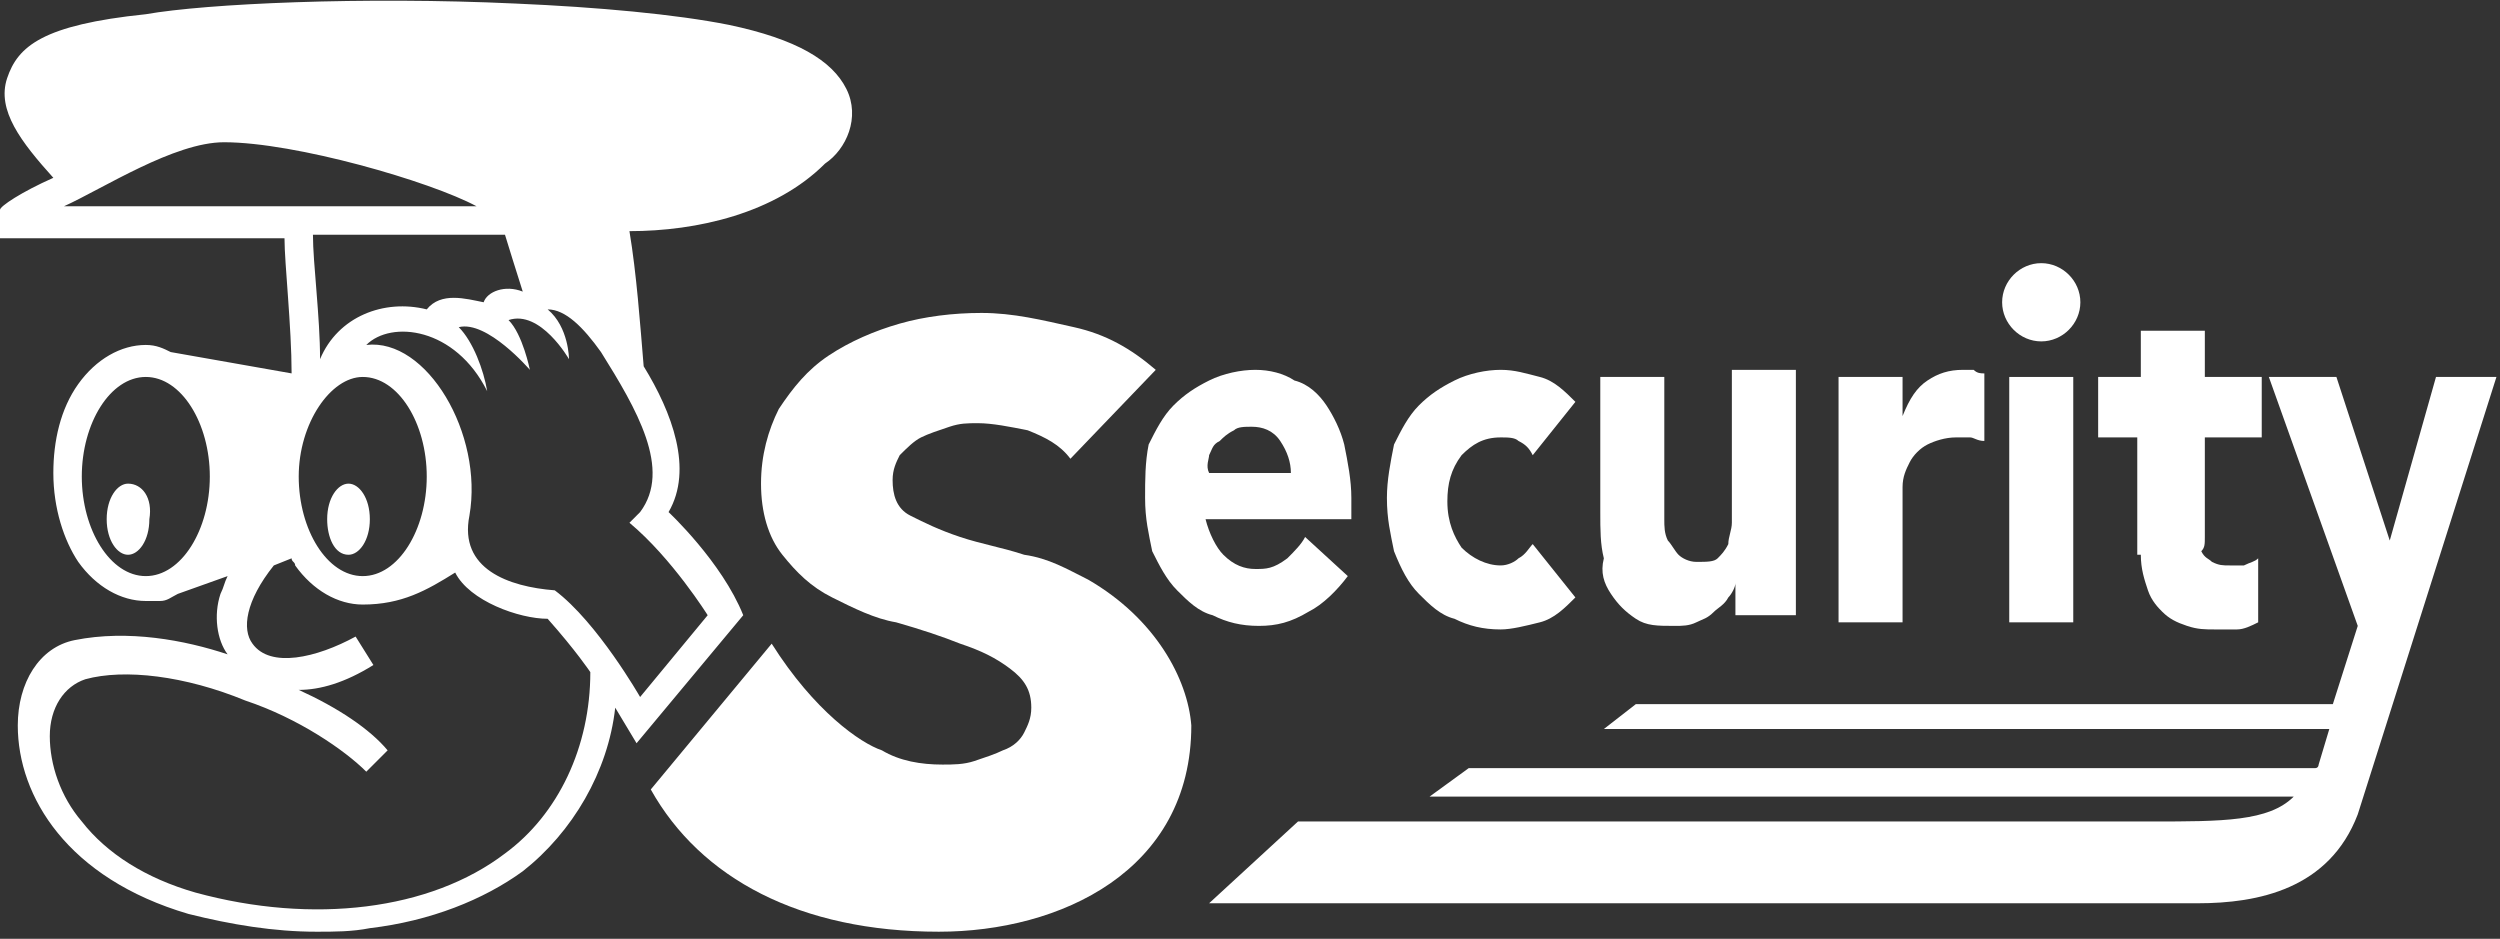
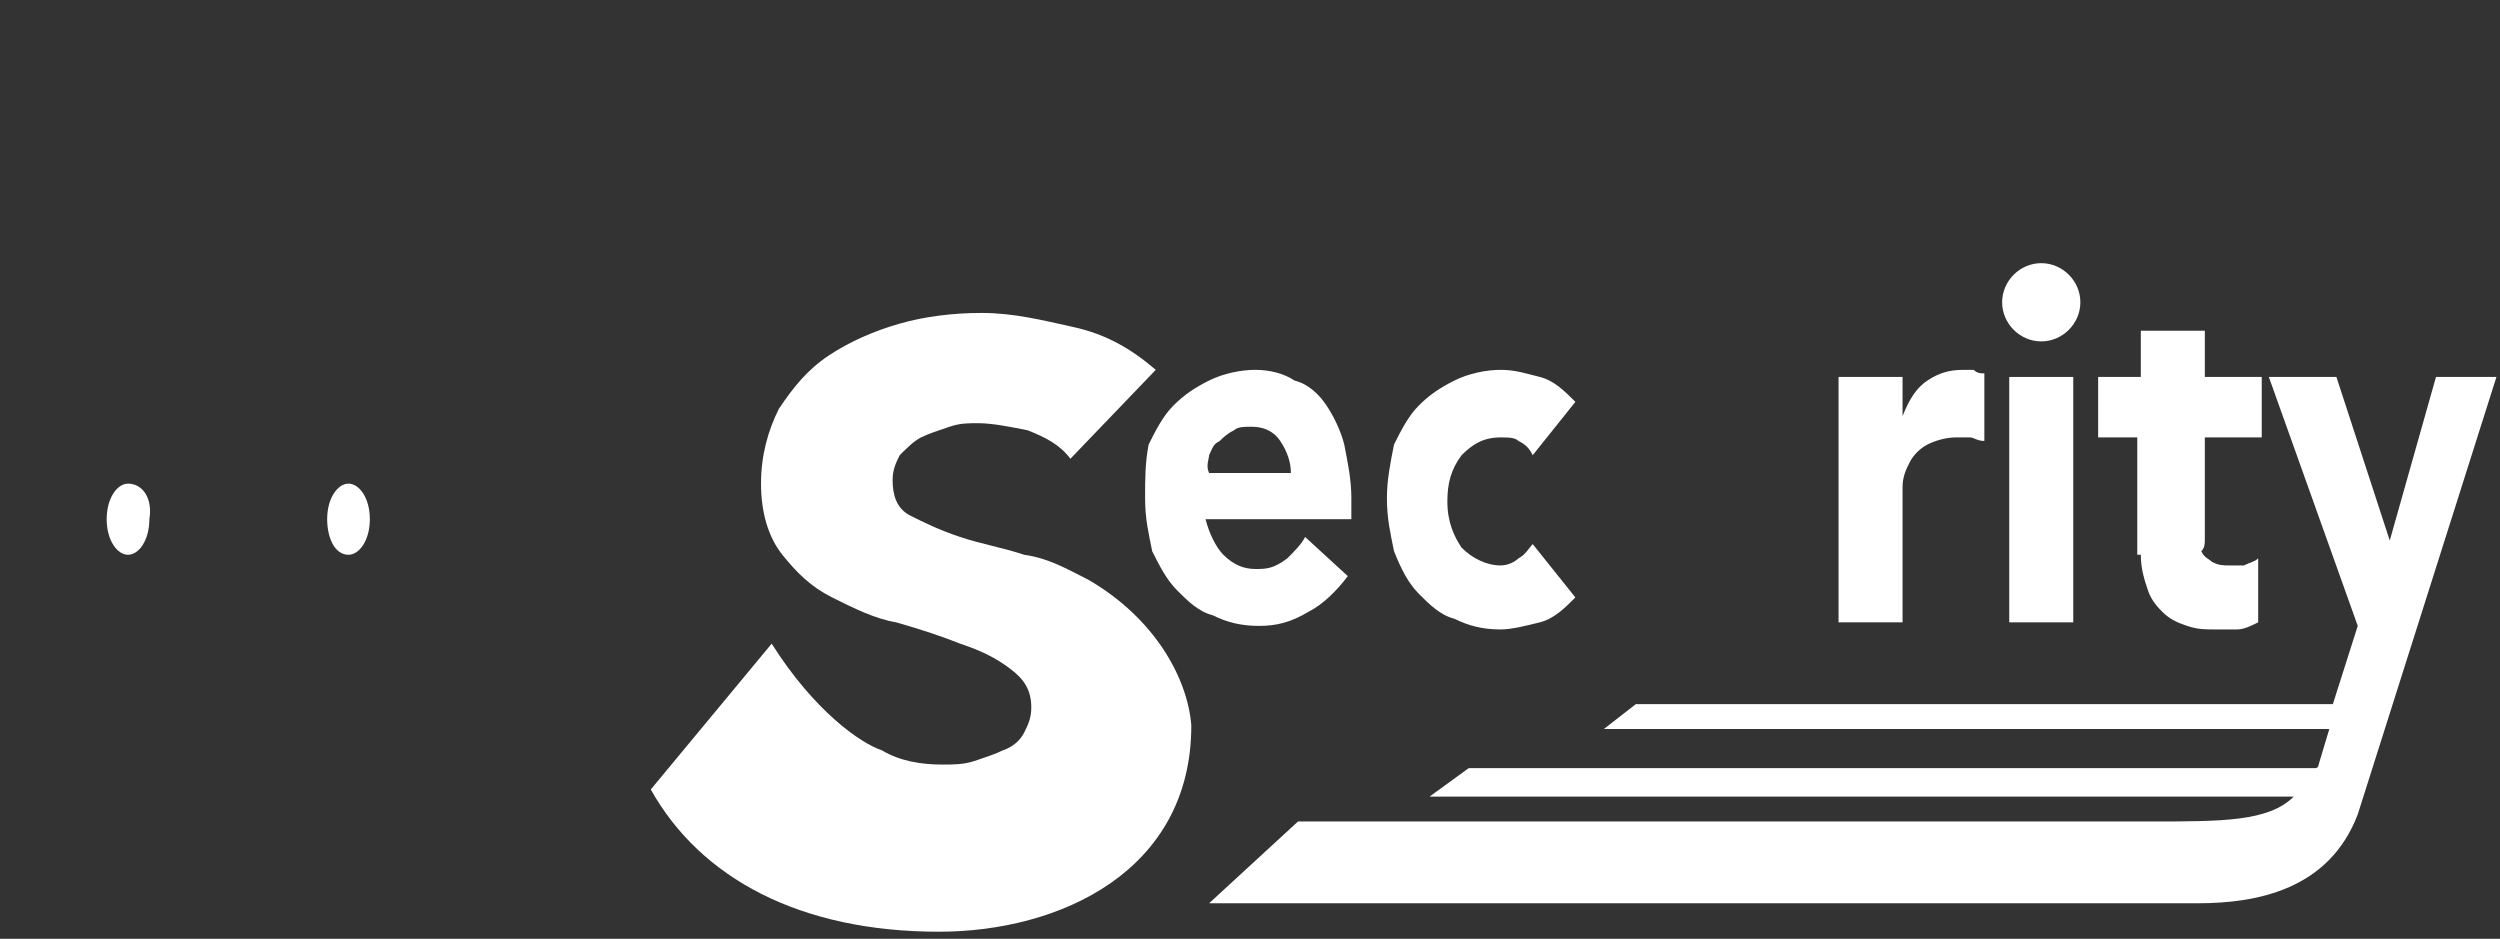
<svg xmlns="http://www.w3.org/2000/svg" version="1.1" id="レイヤー_1" x="0px" y="0px" viewBox="0 0 70.3 26.4" style="enable-background:new 0 0 70.3 26.4;" xml:space="preserve">
  <rect x="0" y="0" width="70.3" height="26.4" fill="#333333" stroke="none" />
  <style type="text/css">
	.st0{fill:none;}
	.st1{fill:#FFFFFF;}
</style>
  <g>
    <path class="st0" d="M12.8,16.2c-0.8,0.5-1.5,0.9-2.6,0.9c-0.7,0-1.4-0.4-1.9-1.1c0-0.1-0.1-0.1-0.1-0.2l-0.5,0.2   c-0.8,0.9-0.9,1.7-0.6,2.2c0.5,0.7,1.8,0.4,2.9-0.2l0.4,0.8c-0.8,0.4-1.5,0.6-2.1,0.7c1.1,0.5,2.1,1.2,2.5,1.7l-0.6,0.6   c-0.6-0.7-1.9-1.5-3.4-2c-1.7-0.6-3.4-0.8-4.5-0.6c-0.6,0.1-0.9,0.7-1,1.6c0,0.8,0.3,1.7,0.9,2.4c0.7,0.9,1.9,1.6,3.2,2   c3.3,0.9,6.6,0.5,8.7-1.1c1.5-1.1,2.3-3,2.4-5c0,0-0.3-0.7-1.2-1.5C14.6,17.5,13.3,17,12.8,16.2z" />
    <path class="st0" d="M8.8,6.6C8.9,7.4,9,8.9,9,10.1c0.5-1.2,1.8-1.7,3-1.4c0.4-0.5,1.1-0.3,1.6-0.2c0.1-0.2,0.6-0.5,1.1-0.3   c-0.1-0.4-0.5-1.6-0.5-1.6h-1.8H8.8z" />
    <g>
      <path class="st1" d="M32.2,14c0,0.6,0.1,1,0.2,1.5c0.2,0.4,0.4,0.8,0.7,1.1c0.3,0.3,0.6,0.6,1,0.7c0.4,0.2,0.8,0.3,1.3,0.3    c0.5,0,0.9-0.1,1.4-0.4c0.4-0.2,0.8-0.6,1.1-1l-1.2-1.1c-0.1,0.2-0.3,0.4-0.5,0.6C35.8,16,35.6,16,35.3,16c-0.3,0-0.6-0.1-0.9-0.4    c-0.2-0.2-0.4-0.6-0.5-1h4.1V14c0-0.5-0.1-1-0.2-1.5c-0.1-0.4-0.3-0.8-0.5-1.1c-0.2-0.3-0.5-0.6-0.9-0.7c-0.3-0.2-0.7-0.3-1.1-0.3    c-0.4,0-0.9,0.1-1.3,0.3c-0.4,0.2-0.7,0.4-1,0.7c-0.3,0.3-0.5,0.7-0.7,1.1C32.2,13,32.2,13.5,32.2,14z M34,12.8    c0.1-0.2,0.1-0.3,0.3-0.4c0.1-0.1,0.2-0.2,0.4-0.3C34.8,12,35,12,35.2,12c0.3,0,0.6,0.1,0.8,0.4c0.2,0.3,0.3,0.6,0.3,0.9h-2.3    C33.9,13.1,34,12.9,34,12.8z" />
      <path class="st1" d="M39.9,16.7c0.3,0.3,0.6,0.6,1,0.7c0.4,0.2,0.8,0.3,1.3,0.3c0.3,0,0.7-0.1,1.1-0.2c0.4-0.1,0.7-0.4,1-0.7    l-1.2-1.5c-0.1,0.1-0.2,0.3-0.4,0.4c-0.1,0.1-0.3,0.2-0.5,0.2c-0.4,0-0.8-0.2-1.1-0.5c-0.2-0.3-0.4-0.7-0.4-1.3    c0-0.5,0.1-0.9,0.4-1.3c0.3-0.3,0.6-0.5,1.1-0.5c0.2,0,0.4,0,0.5,0.1c0.2,0.1,0.3,0.2,0.4,0.4l1.2-1.5c-0.3-0.3-0.6-0.6-1-0.7    c-0.4-0.1-0.7-0.2-1.1-0.2c-0.4,0-0.9,0.1-1.3,0.3c-0.4,0.2-0.7,0.4-1,0.7c-0.3,0.3-0.5,0.7-0.7,1.1C39.1,13,39,13.5,39,14    c0,0.6,0.1,1,0.2,1.5C39.4,16,39.6,16.4,39.9,16.7z" />
-       <path class="st1" d="M45.3,16.7c0.2,0.3,0.4,0.5,0.7,0.7c0.3,0.2,0.6,0.2,1.1,0.2c0.2,0,0.4,0,0.6-0.1c0.2-0.1,0.3-0.1,0.5-0.3    c0.1-0.1,0.3-0.2,0.4-0.4c0.1-0.1,0.2-0.3,0.2-0.4h0v0.9h1.7v-6.9h-1.8V14c0,0.2,0,0.4,0,0.7c0,0.2-0.1,0.4-0.1,0.6    c-0.1,0.2-0.2,0.3-0.3,0.4c-0.1,0.1-0.3,0.1-0.6,0.1c-0.2,0-0.4-0.1-0.5-0.2c-0.1-0.1-0.2-0.3-0.3-0.4c-0.1-0.2-0.1-0.4-0.1-0.6    c0-0.2,0-0.4,0-0.6v-3.4h-1.8v3.8c0,0.5,0,0.9,0.1,1.3C45,16.1,45.1,16.4,45.3,16.7z" />
      <path class="st1" d="M53.5,14.6c0-0.3,0-0.7,0-0.9c0-0.3,0.1-0.5,0.2-0.7c0.1-0.2,0.3-0.4,0.5-0.5c0.2-0.1,0.5-0.2,0.8-0.2    c0.1,0,0.3,0,0.4,0c0.1,0,0.2,0.1,0.4,0.1v-1.9c-0.1,0-0.2,0-0.3-0.1c-0.1,0-0.2,0-0.3,0c-0.4,0-0.7,0.1-1,0.3    c-0.3,0.2-0.5,0.5-0.7,1h0v-1.1h-1.8v6.9h1.8V14.6z" />
      <rect x="56.5" y="10.6" class="st1" width="1.8" height="6.9" />
      <path class="st1" d="M60.2,15.6c0,0.4,0.1,0.7,0.2,1c0.1,0.3,0.3,0.5,0.4,0.6c0.2,0.2,0.4,0.3,0.7,0.4c0.3,0.1,0.5,0.1,0.8,0.1    c0.2,0,0.4,0,0.6,0c0.2,0,0.4-0.1,0.6-0.2v-1.8c-0.1,0.1-0.2,0.1-0.4,0.2c-0.2,0-0.3,0-0.4,0c-0.2,0-0.3,0-0.5-0.1    c-0.1-0.1-0.2-0.1-0.3-0.3C62,15.4,62,15.3,62,15.1c0-0.2,0-0.3,0-0.5v-2.3h1.6v-1.7H62V9.3h-1.8v1.3H59v1.7h1.1V15.6z" />
      <path class="st1" d="M68.5,10.6l-1.3,4.6h0l-1.5-4.6h-1.9l2.5,7l-0.7,2.2H46l-0.9,0.7h20.4l-0.3,1c0,0,0,0.1-0.1,0.1H41.3    l-1.1,0.8h24.3c-0.7,0.7-2,0.7-4,0.7h-24l-2.5,2.3h26.5l0,0c0,0,0.8,0,1.3,0c1.7,0,3.7-0.4,4.5-2.5l3.9-12.3H68.5z" />
      <path class="st1" d="M9.8,15.6c0.3,0,0.6-0.4,0.6-1c0-0.6-0.3-1-0.6-1c-0.3,0-0.6,0.4-0.6,1C9.2,15.1,9.4,15.6,9.8,15.6z" />
      <path class="st1" d="M3.6,13.6c-0.3,0-0.6,0.4-0.6,1c0,0.6,0.3,1,0.6,1c0.3,0,0.6-0.4,0.6-1C4.3,14,4,13.6,3.6,13.6z" />
      <path class="st1" d="M57.4,9.6c0.6,0,1.1-0.5,1.1-1.1c0-0.6-0.5-1.1-1.1-1.1c-0.6,0-1.1,0.5-1.1,1.1C56.3,9.1,56.8,9.6,57.4,9.6z" />
      <path class="st1" d="M30.6,16.3c-0.6-0.3-1.1-0.6-1.8-0.7c-0.6-0.2-1.2-0.3-1.8-0.5c-0.6-0.2-1-0.4-1.4-0.6    c-0.4-0.2-0.5-0.6-0.5-1c0-0.3,0.1-0.5,0.2-0.7c0.2-0.2,0.4-0.4,0.6-0.5c0.2-0.1,0.5-0.2,0.8-0.3c0.3-0.1,0.5-0.1,0.8-0.1    c0.4,0,0.9,0.1,1.4,0.2c0.5,0.2,0.9,0.4,1.2,0.8l2.4-2.5c-0.7-0.6-1.4-1-2.3-1.2c-0.9-0.2-1.7-0.4-2.6-0.4c-0.8,0-1.6,0.1-2.3,0.3    c-0.7,0.2-1.4,0.5-2,0.9c-0.6,0.4-1,0.9-1.4,1.5c-0.3,0.6-0.5,1.3-0.5,2.1c0,0.8,0.2,1.5,0.6,2c0.4,0.5,0.8,0.9,1.4,1.2    c0.6,0.3,1.2,0.6,1.8,0.7c0.7,0.2,1.3,0.4,1.8,0.6c0.6,0.2,1,0.4,1.4,0.7c0.4,0.3,0.6,0.6,0.6,1.1c0,0.3-0.1,0.5-0.2,0.7    c-0.1,0.2-0.3,0.4-0.6,0.5c-0.2,0.1-0.5,0.2-0.8,0.3c-0.3,0.1-0.6,0.1-0.9,0.1c-0.6,0-1.2-0.1-1.7-0.4c-0.6-0.2-1.9-1.1-3.1-3    l-3.4,4.1c1.4,2.5,4.2,4,8.1,4c3.4,0,7.1-1.7,7.1-5.8C33.4,19.1,32.5,17.4,30.6,16.3z" />
    </g>
-     <path class="st1" d="M23.8,2.5c-0.4-0.8-1.4-1.4-3.3-1.8c-1.5-0.3-3.7-0.5-6-0.6c-4.3-0.2-8.7,0-10.4,0.3C1.2,0.7,0.5,1.3,0.2,2.2   C-0.1,3.1,0.6,4,1.5,5C0.6,5.4,0,5.8,0,5.9v0.8h8C8,7.4,8.2,9.2,8.2,10.5L4.8,9.9C4.6,9.8,4.4,9.7,4.1,9.7c-0.7,0-1.4,0.4-1.9,1.1   c-0.5,0.7-0.7,1.6-0.7,2.5c0,1,0.3,1.9,0.7,2.5c0.5,0.7,1.2,1.1,1.9,1.1c0.1,0,0.3,0,0.4,0v0c0.2,0,0.3-0.1,0.5-0.2l1.4-0.5   c-0.1,0.2-0.1,0.3-0.2,0.5c-0.2,0.6-0.1,1.3,0.2,1.7c-1.2-0.4-2.8-0.7-4.3-0.4c-1,0.2-1.6,1.2-1.6,2.4c0,2,1.4,4.3,4.8,5.3   c1.2,0.3,2.4,0.5,3.6,0.5c0.5,0,1,0,1.5-0.1c1.7-0.2,3.2-0.8,4.3-1.6c1.4-1.1,2.4-2.8,2.6-4.6c0.3,0.5,0.3,0.5,0.6,1l3-3.6   c-0.6-1.5-2.1-2.9-2.1-2.9c0.7-1.2,0.1-2.8-0.7-4.1c-0.1-1.2-0.2-2.6-0.4-3.8c1.9,0,4.1-0.5,5.5-1.9C23.8,4.2,24.2,3.3,23.8,2.5z    M4.1,16.2c-1,0-1.8-1.3-1.8-2.8c0-1.5,0.8-2.8,1.8-2.8c1,0,1.8,1.3,1.8,2.8C5.9,14.9,5.1,16.2,4.1,16.2z M14.7,8.2   c-0.5-0.2-1,0-1.1,0.3c-0.5-0.1-1.2-0.3-1.6,0.2c-1.2-0.3-2.5,0.2-3,1.4c0-1.2-0.2-2.7-0.2-3.5h3.6h1.8C14.2,6.6,14.6,7.9,14.7,8.2   z M10.2,10.6c1,0,1.8,1.3,1.8,2.8c0,1.5-0.8,2.8-1.8,2.8c-1,0-1.8-1.3-1.8-2.8C8.4,11.9,9.3,10.6,10.2,10.6z M7.9,5.8H1.8l0,0l0,0   c1.1-0.5,3.1-1.8,4.5-1.8c2,0,5.8,1.1,7.1,1.8h0c0,0,0,0,0,0H7.9z M14.2,24c-2.1,1.6-5.4,2-8.7,1.1c-1.4-0.4-2.5-1.1-3.2-2   c-0.6-0.7-0.9-1.6-0.9-2.4c0-0.8,0.4-1.4,1-1.6c1.1-0.3,2.8-0.1,4.5,0.6c1.5,0.5,2.8,1.4,3.4,2l0.6-0.6c-0.5-0.6-1.4-1.2-2.5-1.7   c0.6,0,1.3-0.2,2.1-0.7L10,17.9c-1.1,0.6-2.4,0.9-2.9,0.2c-0.3-0.4-0.2-1.2,0.6-2.2l0.5-0.2c0,0.1,0.1,0.1,0.1,0.2   c0.5,0.7,1.2,1.1,1.9,1.1c1.1,0,1.8-0.4,2.6-0.9c0.4,0.8,1.8,1.3,2.6,1.3c0.8,0.9,1.2,1.5,1.2,1.5C16.6,21,15.7,22.9,14.2,24z    M18,14.4l-0.3,0.3c1.2,1,2.2,2.6,2.2,2.6l-1.9,2.3c0,0-1.2-2.1-2.4-3c-1.3-0.1-2.7-0.6-2.4-2.1c0.4-2.3-1.2-5-2.9-4.8   C11,9,12.8,9.2,13.7,11c-0.1-0.6-0.4-1.4-0.8-1.8c0.8-0.2,2,1.2,2,1.2s-0.2-1-0.6-1.4c0.9-0.3,1.7,1.1,1.7,1.1s0-0.9-0.6-1.4   c0.5,0,1,0.5,1.5,1.2C17.9,11.5,18.9,13.2,18,14.4z" />
  </g>
</svg>